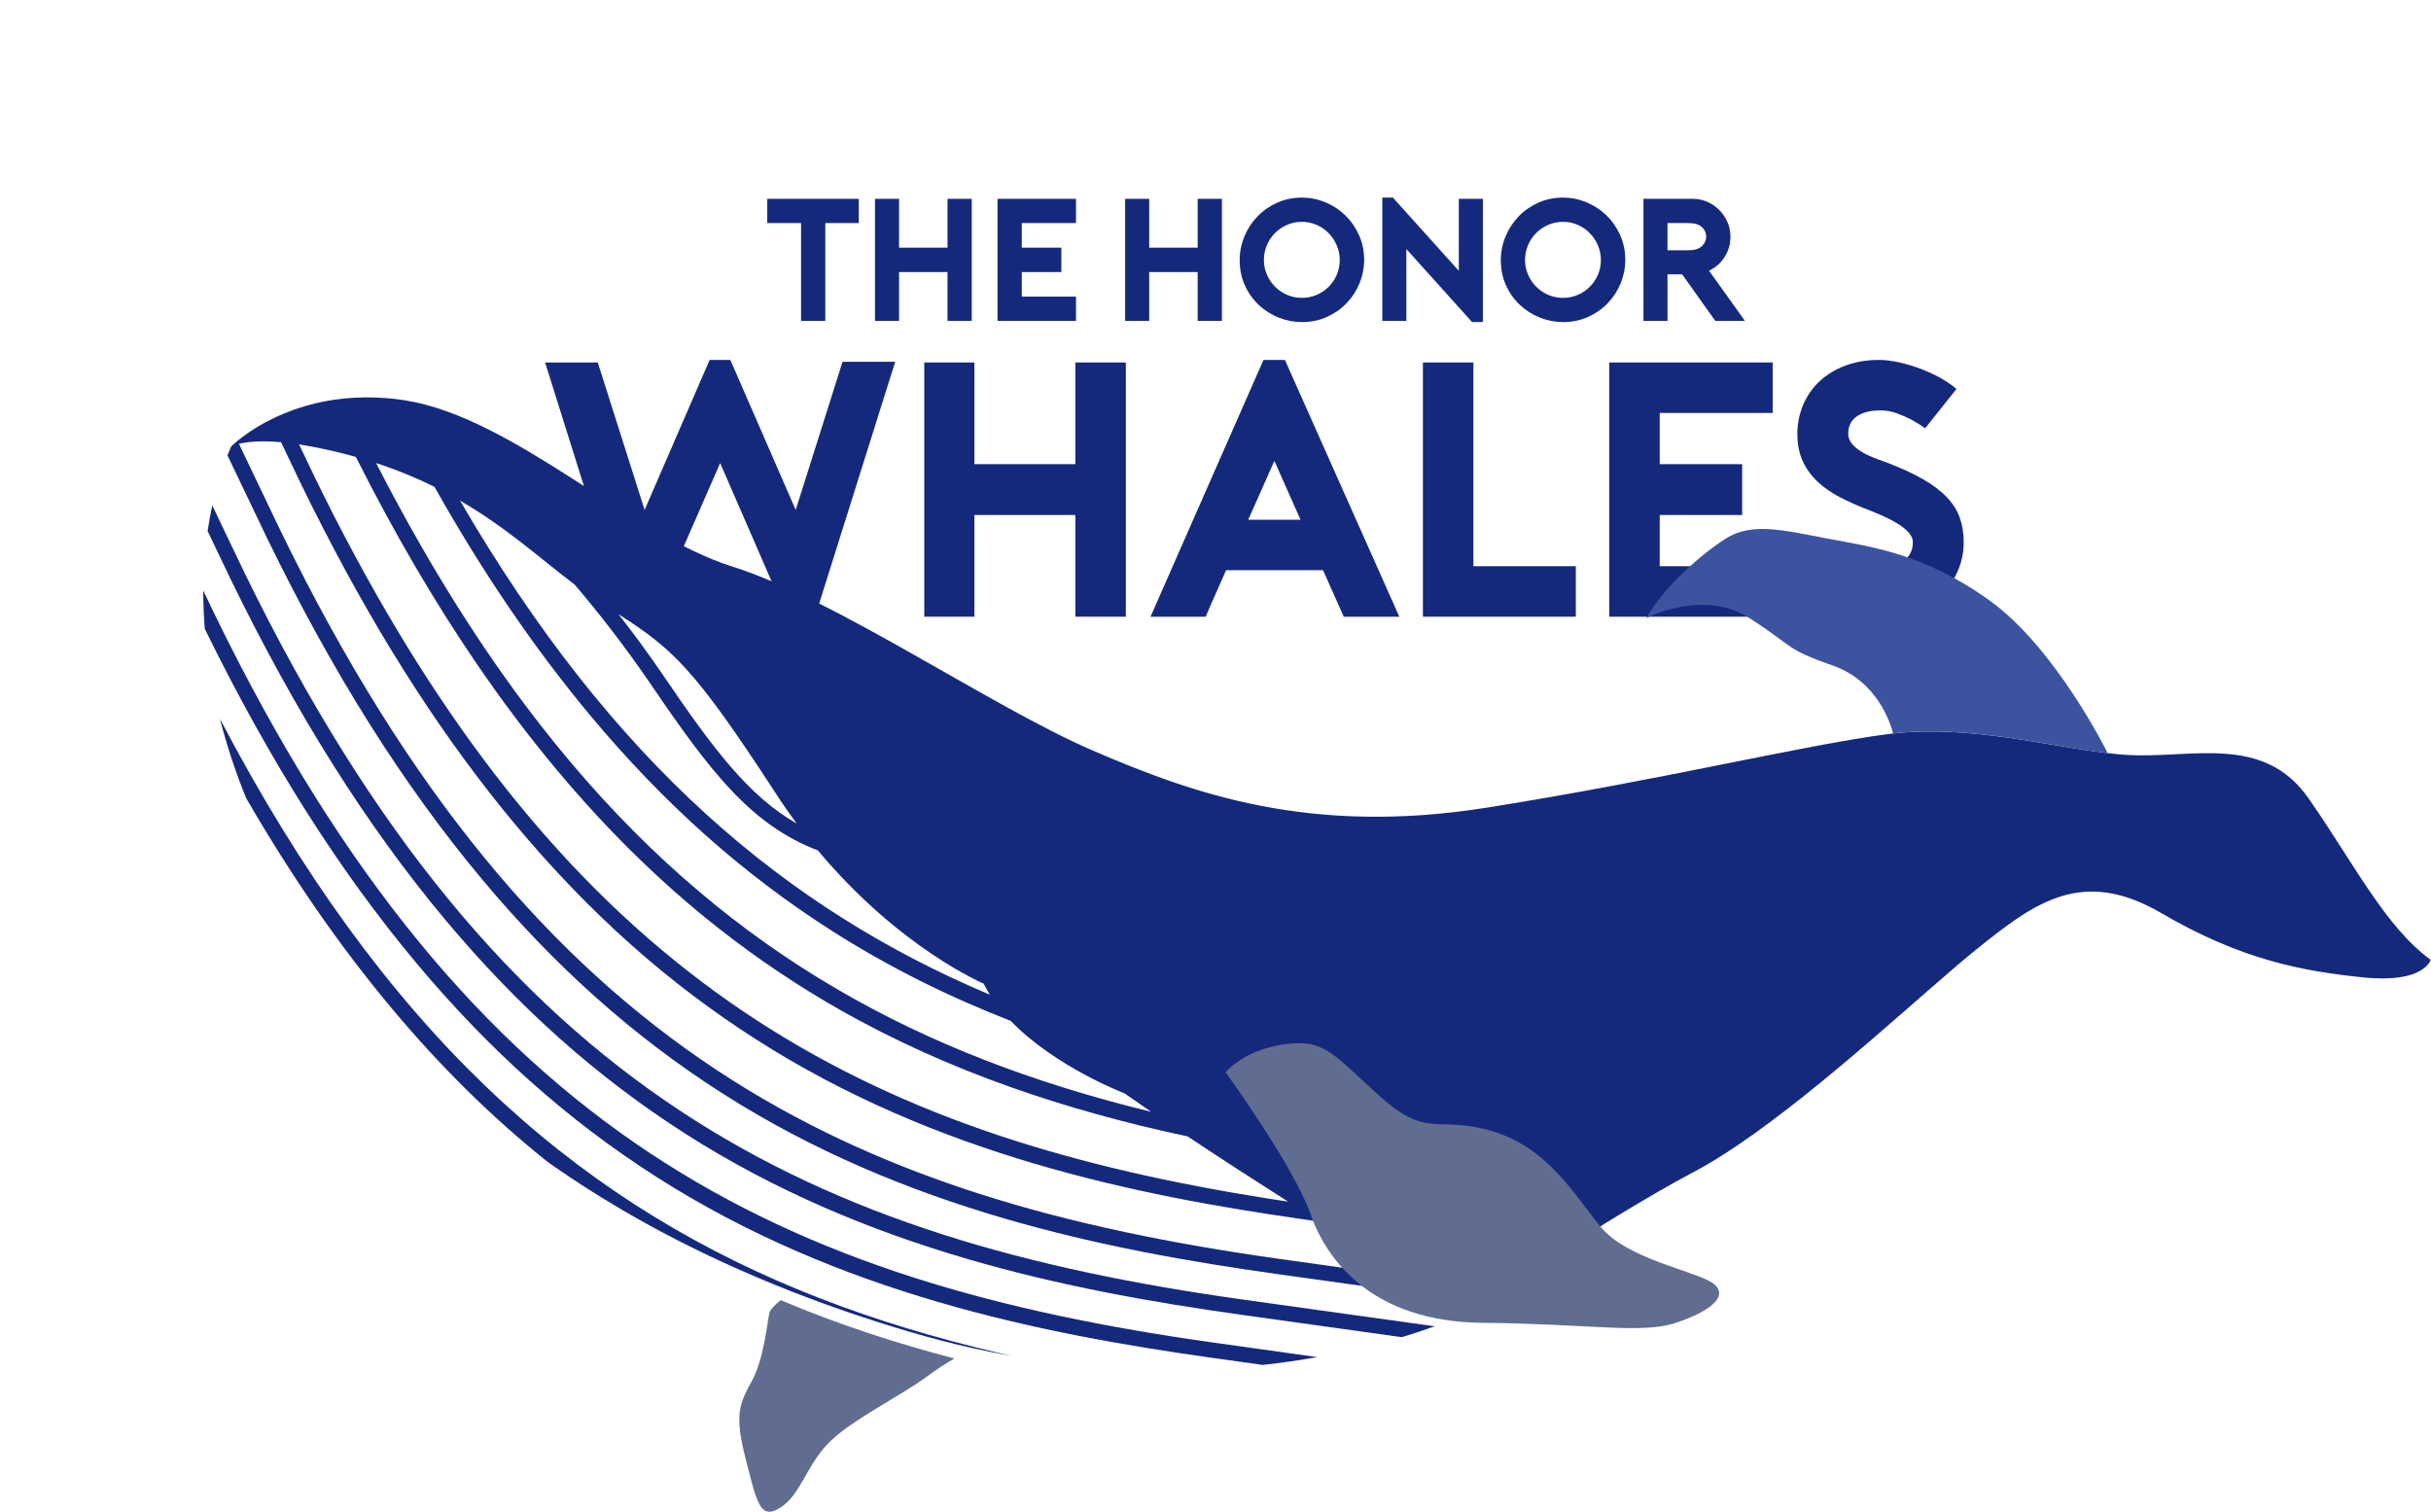
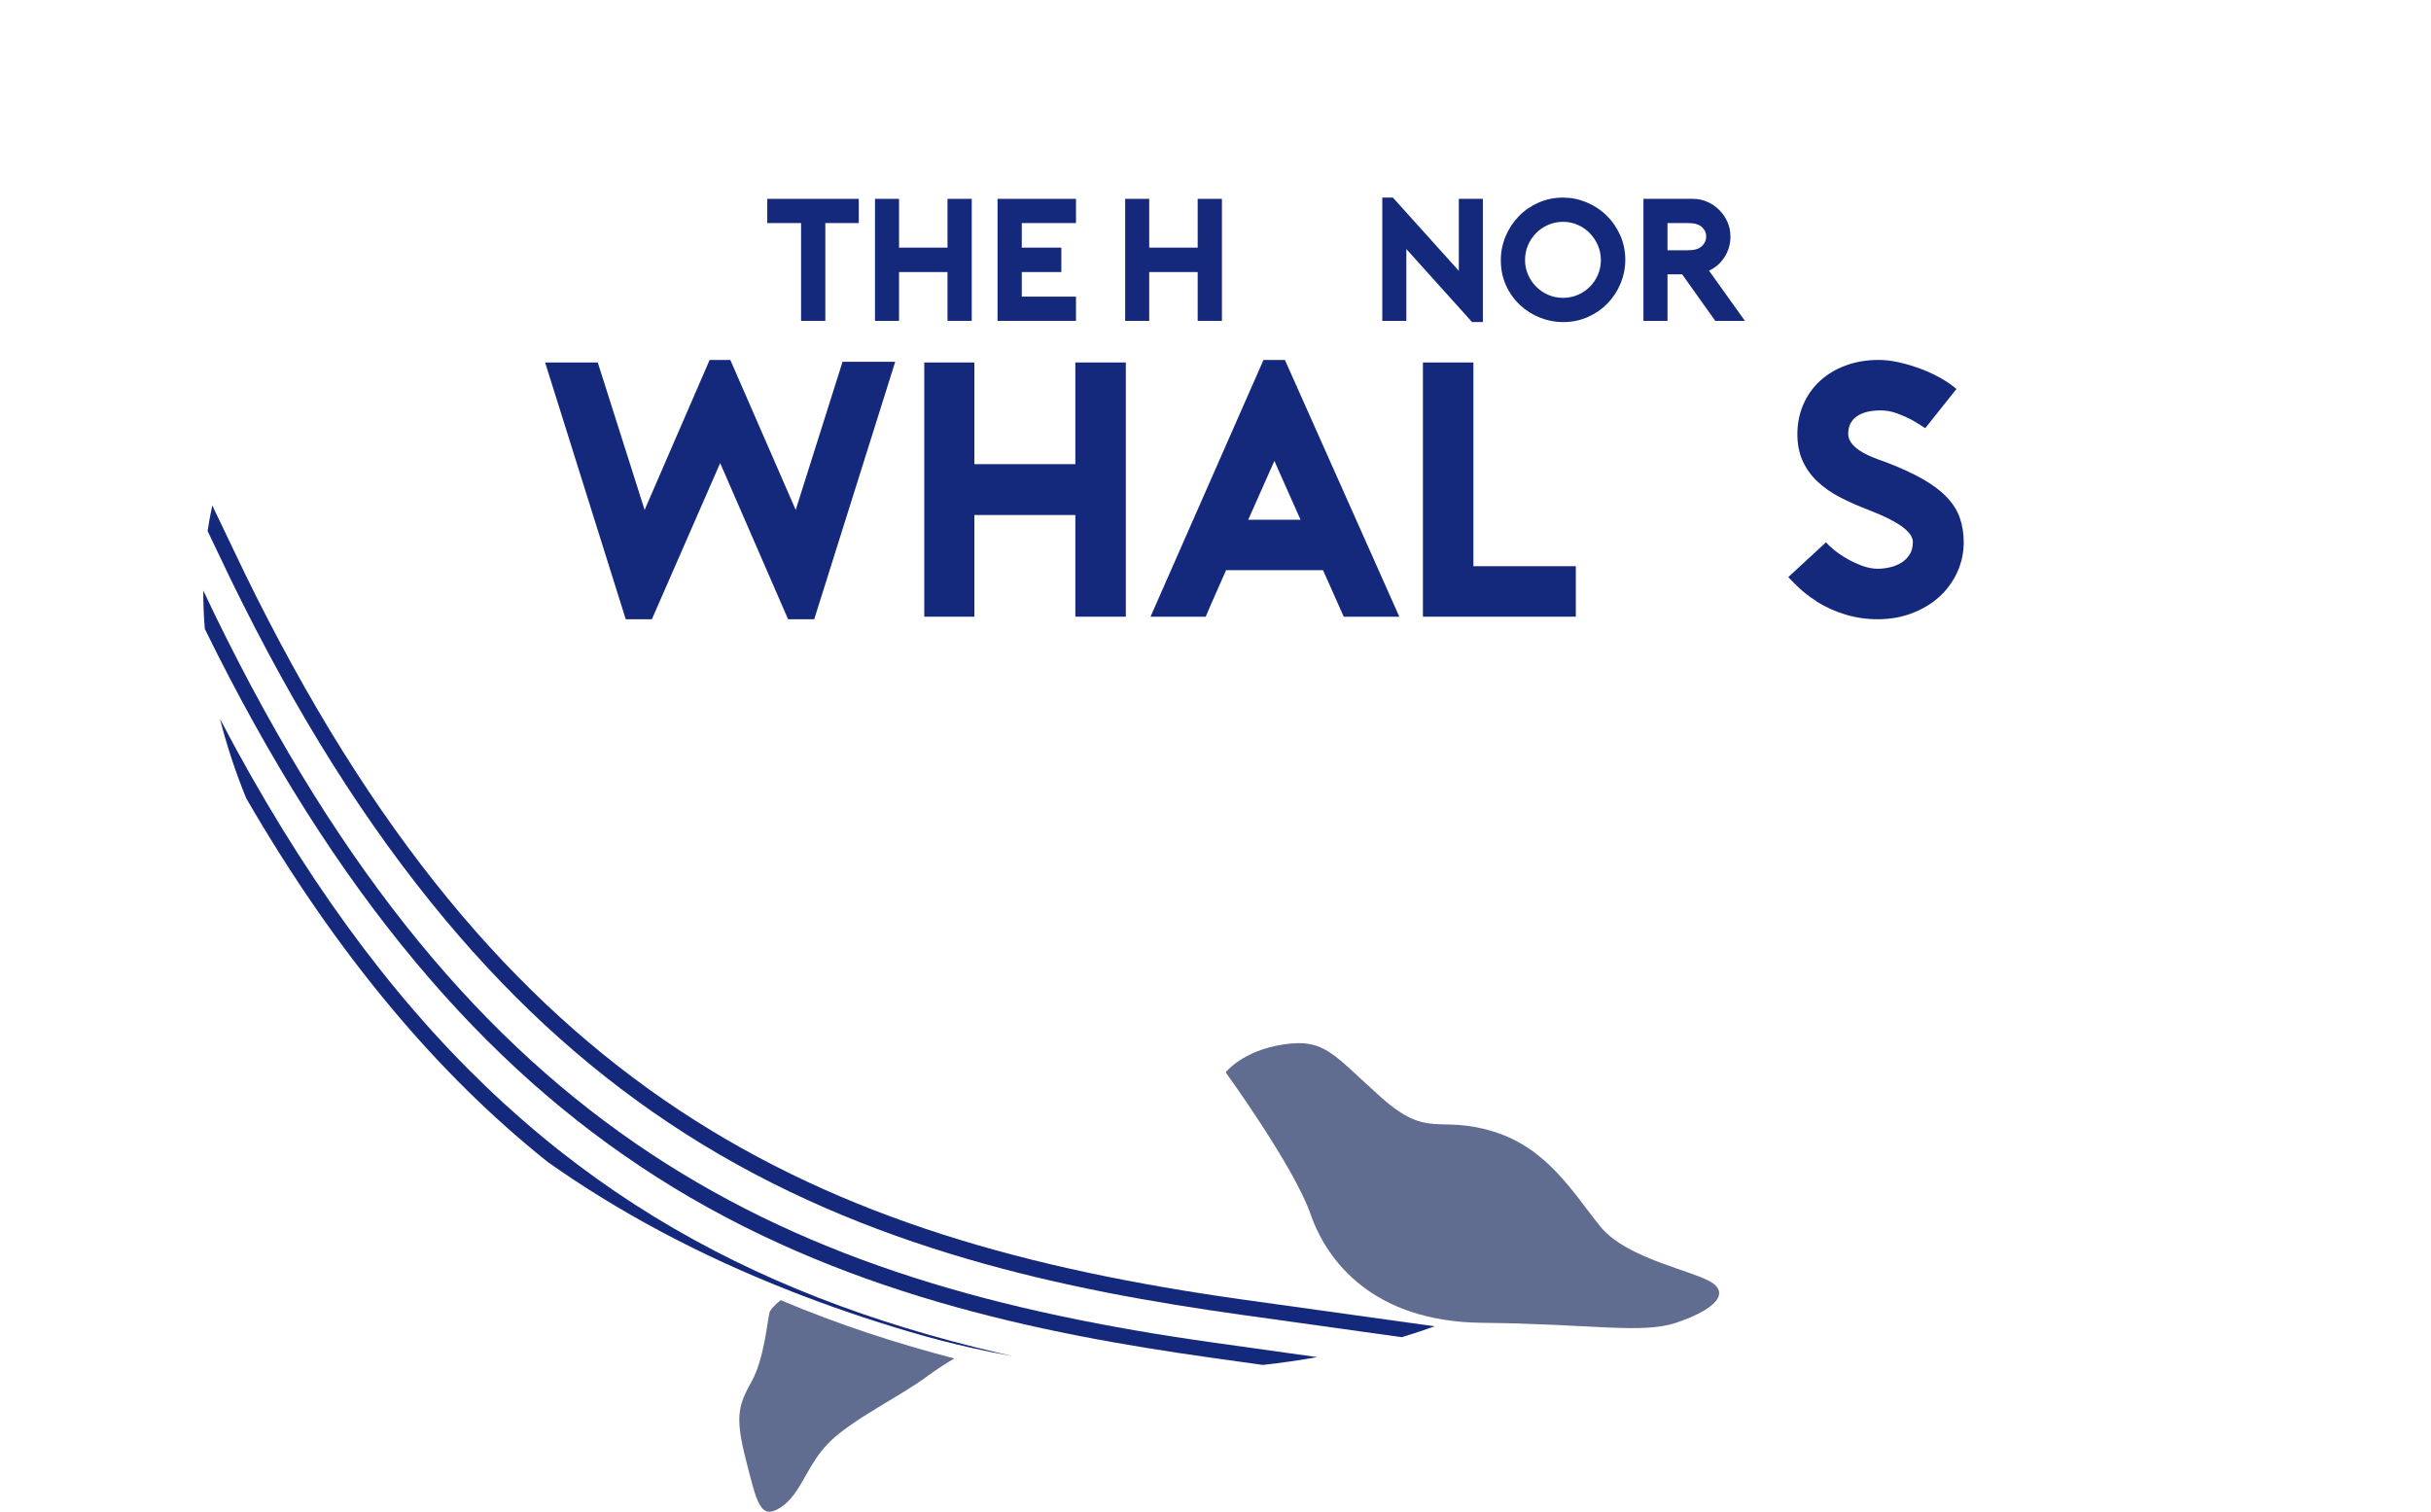
<svg xmlns="http://www.w3.org/2000/svg" viewBox="0 0 2008.05 1249.03">
  <g id="a" />
  <g id="b">
    <g id="c">
      <g>
        <polygon points="633.77 184.26 661.7 184.26 661.7 265.05 681.72 265.05 681.72 184.26 709.37 184.26 709.37 164.25 633.77 164.25 633.77 184.26" style="fill:#15297c;" />
        <polygon points="782.66 204.57 742.63 204.57 742.63 164.25 722.76 164.25 722.76 265.05 742.63 265.05 742.63 224.73 782.66 224.73 782.66 265.05 802.68 265.05 802.68 164.25 782.66 164.25 782.66 204.57" style="fill:#15297c;" />
        <polygon points="823.99 265.05 888.79 265.05 888.79 245.03 844.01 245.03 844.01 224.73 876.69 224.73 876.69 204.57 844.01 204.57 844.01 184.26 888.79 184.26 888.79 164.25 823.99 164.25 823.99 265.05" style="fill:#15297c;" />
        <polygon points="989.3 204.57 949.27 204.57 949.27 164.25 929.4 164.25 929.4 265.05 949.27 265.05 949.27 224.73 989.3 224.73 989.3 265.05 1009.32 265.05 1009.32 164.25 989.3 164.25 989.3 204.57" style="fill:#15297c;" />
-         <path d="M1111.05,177.71c-4.75-4.56-10.22-8.11-16.42-10.66-6.19-2.54-12.6-3.82-19.22-3.82-7.39,0-14.23,1.42-20.52,4.25-6.29,2.83-11.71,6.62-16.27,11.38-4.56,4.75-8.14,10.25-10.73,16.49-2.59,6.24-3.89,12.72-3.89,19.44,0,7.78,1.46,14.83,4.39,21.17,2.93,6.34,6.81,11.74,11.66,16.2,4.85,4.46,10.34,7.9,16.49,10.3,6.14,2.4,12.43,3.6,18.86,3.6,7.49,0,14.38-1.42,20.66-4.25,6.29-2.83,11.71-6.62,16.27-11.38,4.56-4.75,8.11-10.22,10.66-16.42,2.54-6.19,3.82-12.6,3.82-19.22,0-7.49-1.44-14.4-4.32-20.74s-6.7-11.78-11.45-16.34Zm-6.84,49.25c-1.63,3.79-3.87,7.11-6.7,9.94s-6.15,5.07-9.94,6.7c-3.79,1.63-7.85,2.45-12.17,2.45s-8.38-.81-12.17-2.45c-3.79-1.63-7.11-3.86-9.94-6.7-2.83-2.83-5.09-6.14-6.77-9.94-1.68-3.79-2.52-7.85-2.52-12.17s.81-8.4,2.45-12.24c1.63-3.84,3.89-7.2,6.77-10.08s6.21-5.13,10.01-6.77c3.79-1.63,7.85-2.45,12.17-2.45s8.23,.82,12.02,2.45c3.79,1.63,7.1,3.89,9.94,6.77,2.83,2.88,5.09,6.24,6.77,10.08,1.68,3.84,2.52,7.92,2.52,12.24s-.82,8.38-2.45,12.17Z" style="fill:#15297c;" />
        <polygon points="1205.01 223.72 1150.58 163.24 1141.8 163.24 1141.8 265.05 1161.67 265.05 1161.67 205.72 1215.96 266.05 1224.88 266.05 1224.88 164.25 1205.01 164.25 1205.01 223.72" style="fill:#15297c;" />
        <path d="M1326.76,177.71c-4.75-4.56-10.22-8.11-16.42-10.66-6.19-2.54-12.6-3.82-19.22-3.82-7.39,0-14.23,1.42-20.52,4.25-6.29,2.83-11.71,6.62-16.27,11.38-4.56,4.75-8.14,10.25-10.73,16.49-2.59,6.24-3.89,12.72-3.89,19.44,0,7.78,1.46,14.83,4.39,21.17,2.93,6.34,6.81,11.74,11.66,16.2,4.85,4.46,10.34,7.9,16.49,10.3,6.14,2.4,12.43,3.6,18.86,3.6,7.49,0,14.38-1.42,20.66-4.25,6.29-2.83,11.71-6.62,16.27-11.38,4.56-4.75,8.11-10.22,10.66-16.42,2.54-6.19,3.82-12.6,3.82-19.22,0-7.49-1.44-14.4-4.32-20.74s-6.7-11.78-11.45-16.34Zm-6.84,49.25c-1.63,3.79-3.87,7.11-6.7,9.94s-6.15,5.07-9.94,6.7c-3.79,1.63-7.85,2.45-12.17,2.45s-8.38-.81-12.17-2.45c-3.79-1.63-7.11-3.86-9.94-6.7-2.83-2.83-5.09-6.14-6.77-9.94-1.68-3.79-2.52-7.85-2.52-12.17s.81-8.4,2.45-12.24c1.63-3.84,3.89-7.2,6.77-10.08s6.21-5.13,10.01-6.77c3.79-1.63,7.85-2.45,12.17-2.45s8.23,.82,12.02,2.45c3.79,1.63,7.1,3.89,9.94,6.77,2.83,2.88,5.09,6.24,6.77,10.08,1.68,3.84,2.52,7.92,2.52,12.24s-.82,8.38-2.45,12.17Z" style="fill:#15297c;" />
        <path d="M1411.65,223.58c5.28-2.4,9.55-6.12,12.82-11.16,3.26-5.04,4.9-10.73,4.9-17.06,0-4.32-.84-8.35-2.52-12.1-1.68-3.74-3.94-7.03-6.77-9.86-2.83-2.83-6.12-5.06-9.86-6.7-3.74-1.63-7.73-2.45-11.95-2.45h-40.75v100.8h19.87v-38.45h12.1l27.36,38.45h24.48l-29.66-41.47Zm-5.9-20.23c-2.4,2.26-6.14,3.38-11.23,3.38h-17.14v-22.46h17.14c5.09,0,8.83,1.08,11.23,3.24,2.4,2.16,3.6,4.78,3.6,7.85s-1.2,5.74-3.6,7.99Z" style="fill:#15297c;" />
      </g>
      <g>
        <path d="M739.47,298.83l-66.9,212.7h-21.6l-56.1-129-56.4,129h-21.6l-66.6-212.1h43.5l38.7,121.8,53.7-123.9h17.1l54,123.9c6.4-20,12.85-40.4,19.35-61.2,6.5-20.8,12.95-41.2,19.35-61.2h43.5Z" style="fill:#15297c;" />
        <path d="M929.96,299.43v210h-41.7v-84h-83.4v84h-41.4v-210h41.4v84h83.4v-84h41.7Z" style="fill:#15297c;" />
        <path d="M1061.36,297.33l94.5,212.1h-45.9l-17.1-38.4h-80.1c-2.6,6-5.45,12.45-8.55,19.35-3.1,6.9-5.85,13.25-8.25,19.05h-45.6l93.3-212.1h17.7Zm12.9,132l-21.6-48.6-21.6,48.6h43.2Z" style="fill:#15297c;" />
        <path d="M1301.66,509.43h-126.3v-210h41.7v168.3h84.6v41.7Z" style="fill:#15297c;" />
-         <path d="M1370.96,341.13v42.3h68.1v42h-68.1v42.3h93.3v41.7h-135v-210h135v41.7h-93.3Z" style="fill:#15297c;" />
        <path d="M1550.96,511.53c-9.2,0-18.1-1.3-26.7-3.9-8.6-2.6-16.7-6.3-24.3-11.1h.3c-5.4-3.4-10.2-7.1-14.4-11.1-4.2-4-7.1-6.9-8.7-8.7l31.2-28.8c1.4,1.8,3.65,3.95,6.75,6.45,3.1,2.5,6.65,4.9,10.65,7.2,4,2.3,8.2,4.25,12.6,5.85,4.4,1.6,8.6,2.4,12.6,2.4,3.4,0,6.8-.4,10.2-1.2,3.4-.8,6.5-2.05,9.3-3.75,2.8-1.7,5.1-3.95,6.9-6.75,1.8-2.8,2.7-6.3,2.7-10.5,0-1.6-.55-3.35-1.65-5.25-1.1-1.9-3-3.95-5.7-6.15-2.7-2.2-6.45-4.55-11.25-7.05-4.8-2.5-10.8-5.15-18-7.95-8.4-3.2-16.2-6.65-23.4-10.35-7.2-3.7-13.45-8.05-18.75-13.05-5.3-5-9.4-10.7-12.3-17.1-2.9-6.4-4.35-13.8-4.35-22.2s1.6-16.65,4.8-24.15c3.2-7.5,7.75-14,13.65-19.5,5.9-5.5,13-9.8,21.3-12.9,8.3-3.1,17.45-4.65,27.45-4.65,5.4,0,11.15,.7,17.25,2.1,6.1,1.4,12.05,3.2,17.85,5.4,5.8,2.2,11.25,4.75,16.35,7.65,5.1,2.9,9.35,5.85,12.75,8.85l-25.8,32.4c-3.8-2.6-7.7-5-11.7-7.2-3.4-1.8-7.3-3.5-11.7-5.1-4.4-1.6-8.9-2.4-13.5-2.4-8.4,0-14.95,1.65-19.65,4.95-4.7,3.3-7.05,8.05-7.05,14.25,0,2.8,.85,5.35,2.55,7.65,1.7,2.3,4,4.4,6.9,6.3,2.9,1.9,6.25,3.65,10.05,5.25,3.8,1.6,7.8,3.1,12,4.5,12,4.6,22.1,9.25,30.3,13.95,8.2,4.7,14.8,9.7,19.8,15,5,5.3,8.55,11,10.65,17.1,2.1,6.1,3.15,12.75,3.15,19.95,0,8.8-1.8,17.1-5.4,24.9-3.6,7.8-8.55,14.55-14.85,20.25s-13.8,10.2-22.5,13.5-18.15,4.95-28.35,4.95Z" style="fill:#15297c;" />
      </g>
      <g>
        <g>
-           <path d="M834.87,843.32c-50.16-19.53-99.98-43.91-148.22-74.72-73.04-46.64-137.93-104.46-198.38-176.76-46.2-55.23-88.93-117.83-129.38-189.68-14.46-7.16-30.39-13.81-48.2-19.64,39.19,76.45,80.09,142.51,122.96,199.7,132.26,176.44,283.28,268.51,460.59,320.96,18.59,5.49,37.47,10.54,56.64,15.22-7.54-5.14-14.9-10.23-22.06-15.26,0,0-56.98-21.57-93.96-59.82Zm146.2,95.45c27.34,18.23,55.73,36.58,82.89,53.84-5.37-.8-10.69-1.62-16.02-2.46-316.16-49.9-557.14-164.13-754.73-531.08-11.16-20.67-22.14-42.14-33-64.45l-13.18-27.53c3.09,.48,6.36,1.03,9.77,1.68,13.2,2.5,25.55,5.41,37.15,8.67,31.57,62.68,64.41,118.94,99.09,169.81,21.55,31.61,43.82,61.14,66.97,88.82,60.45,72.3,125.34,130.12,198.4,176.76,91.49,58.45,188.72,93.68,282.9,116.84,13.32,3.26,26.58,6.29,39.76,9.09Zm-305.49-236.3c-55.73-21.07-89.87-66.57-137.84-136.98-23.19-34.06-45.82-62.36-63.1-82.65-27.91-20.98-55.78-46.75-94.65-69.33,125.85,216.44,269.16,337.14,437.71,408.2-1.89-2.99-3.62-6.04-5.16-9.18,0,0-69.37-29.13-136.96-110.06Zm414.52,306.67c-2.19-.29-4.4-.61-6.63-.93-1.7-.23-3.43-.48-5.16-.74-141.27-20.06-304.94-53.78-453.5-148.68-73.06-46.64-137.95-104.46-198.4-176.76-57.99-69.35-110.5-150.28-159.9-246.53-5.96-11.58-11.85-23.36-17.7-35.38l-16.67-34.86c-17.64-1.54-28.65-.13-34.79,1.33l6.48,13.55,28.1,58.72c211.22,433.75,472.27,551.58,825.03,601.08,37.97,5.33,72.34,10.12,103.43,14.46,1.18,.17,2.36,.34,3.54,.48-20.48-12.52-46.03-28.27-73.84-45.76Zm-431.94-328.81c-40.43-23.01-70.28-63.67-109.98-121.95-12.86-18.9-25.55-36.05-37.3-51.08,44.37,28.71,61.86,43.32,129.8,147.9,5.73,8.82,11.56,17.18,17.47,25.13ZM190.99,368.75c.25-.25,2-1.98,5.2-4.61,5.24-4.27,14.33-10.94,27.11-17.36,3.54-1.79,7.37-3.56,11.49-5.26,10.4-4.29,22.61-8.1,36.5-10.54,4.23-.74,8.63-1.35,13.18-1.79,10.97-1.12,22.84-1.3,35.59-.23,3.91,.32,7.91,.76,11.98,1.35,1.03,.15,2.06,.29,3.09,.48,89.75,14.59,185.98,110.96,269.64,137.17,84.65,26.52,213.74,115.68,297.53,151.88,83.79,36.22,180.4,70.43,325.76,47.34,145.34-23.09,259.92-51.29,330.87-60.7,1.6-.21,3.2-.4,4.8-.59,62.79-7.05,127.15,10.36,177.22,16.23,5.33,.63,10.5,1.14,15.49,1.45,53,3.43,112.86-17.95,150.47,35.93,37.61,53.86,63.27,106.02,100.88,133.36,0,0-5.14,19.68-55.57,14.54-50.45-5.14-100.88-14.54-166.72-53.02-65.84-38.45-105.18-8.55-153.04,29.93-40.54,32.56-125.19,112.92-196.38,161.21-12.9,8.76-25.36,16.46-37.04,22.63-9.43,4.99-19.41,10.52-29.61,16.4-5.81,3.35-11.72,6.8-17.64,10.33-16.88,10.04-34.01,20.65-50.22,30.92-5.6,3.56-11.09,7.07-16.44,10.5-17.01,10.97-32.39,21.11-44.56,29.24-6.15,4.1-11.45,7.68-15.74,10.59-7.72,5.22-12.17,8.29-12.17,8.29l-.44-.25c-1.85-1.12-9.37-5.6-21.11-12.71-.46-.06-.93-.13-1.39-.21-38.83-5.37-83.43-11.6-134.54-18.77-142.41-19.97-308.29-53.36-458.65-149.42-73.04-46.64-137.93-104.48-198.38-176.76-64.97-77.69-123.07-169.9-177.62-281.91l-32.62-68.22c.99-2.48,2-4.95,3.05-7.37l.02-.02Z" style="fill:#15297c; fill-rule:evenodd;" />
          <path d="M788.29,1122.16c-7.14,4.23-14.78,9.11-21.91,14.4-23.09,17.09-60.7,35.04-80.38,53.86-19.66,18.82-23.93,43.61-41.04,54.72-17.09,11.11-19.66-3.43-29.07-40.18-9.41-36.77-5.11-45.32,5.14-64.13s12.82-49.59,14.54-56.43c.63-2.53,4.42-6.46,9.32-10.4,47.69,20.21,95.87,35.8,143.4,48.16Z" style="fill:#606d91;" />
          <path d="M654.57,1067.12c-77.6-30.33-144.39-66.45-201.95-107.11-45.84-36.54-88.55-78.63-129.23-127.28-42.69-51.04-82.38-108.35-120.08-173.43-8.88-21.87-16.08-43.74-21.6-65.4,135.11,257.46,290.52,393.99,476.63,470.99,46.94,19.45,95.83,35.09,146.83,47.9,10.23,2.59,20.54,5.05,30.96,7.39-10.69-1.89-21.55-4.06-32.56-6.52-17.45-3.87-35.28-8.48-53.44-13.87-33.55-9.96-65.37-20.88-95.56-32.67Z" style="fill:#15297c;" />
          <path d="M1088.09,1121.06c-14.1,2.5-29.15,4.71-45.06,6.46-13.53-1.89-27.57-3.87-42.16-5.91-142.43-20-308.29-53.38-458.67-149.42-73.04-46.66-137.93-104.48-198.38-176.76-63.8-76.3-120.98-166.59-174.66-275.92-.86-10.71-1.28-21.3-1.26-31.72l9.68,20.23c211.22,433.75,472.27,551.58,825.03,601.08,30.81,4.31,59.23,8.29,85.48,11.96Z" style="fill:#15297c;" />
          <path d="M1185.06,1095.6c-7.96,2.88-17.05,5.94-27.21,8.99-38.48-5.35-82.53-11.49-132.94-18.56-142.43-20-308.29-53.38-458.67-149.42-73.04-46.66-137.93-104.48-198.38-176.76-64.97-77.69-123.07-169.9-177.6-281.91l-18.77-39.25c1.05-7.18,2.34-14.23,3.87-21.15l26.27,54.91c211.22,433.75,472.27,551.58,825.03,601.08,61.92,8.69,114.25,15.98,158.41,22.08Z" style="fill:#15297c;" />
-           <path d="M1643.59,496.17c54.14,38.92,96.48,124.16,97.37,125.93-50.07-5.87-114.44-23.28-177.22-16.23-1.92-7.56-12.69-42.9-49.25-55.84-41.04-14.54-30.77-14.54-69.25-39.34-38.48-24.79-85.5,0-85.5,0,14.52-25.64,44.45-52.14,65.82-65.82,21.38-13.68,47.88-6.84,83.79,0,35.91,6.84,79.52,11.96,134.24,51.29Z" style="fill:#3c53a0;" />
+           <path d="M1643.59,496.17Z" style="fill:#3c53a0;" />
        </g>
        <path d="M1012.43,885.83s56.43,77.8,70.11,117.13c13.68,39.33,52.15,88.92,141.93,89.77,89.77,.85,131.67,9.4,159.88,0,28.21-9.4,44.46-22.23,30.78-32.49-13.68-10.26-70.96-19.66-93.19-47.02-22.23-27.36-43.6-64.98-88.92-78.66-45.31-13.68-53.01,6.84-92.34-28.21s-46.17-48.73-80.37-43.6c-34.2,5.13-47.88,23.08-47.88,23.08Z" style="fill:#606d91;" />
      </g>
    </g>
  </g>
</svg>